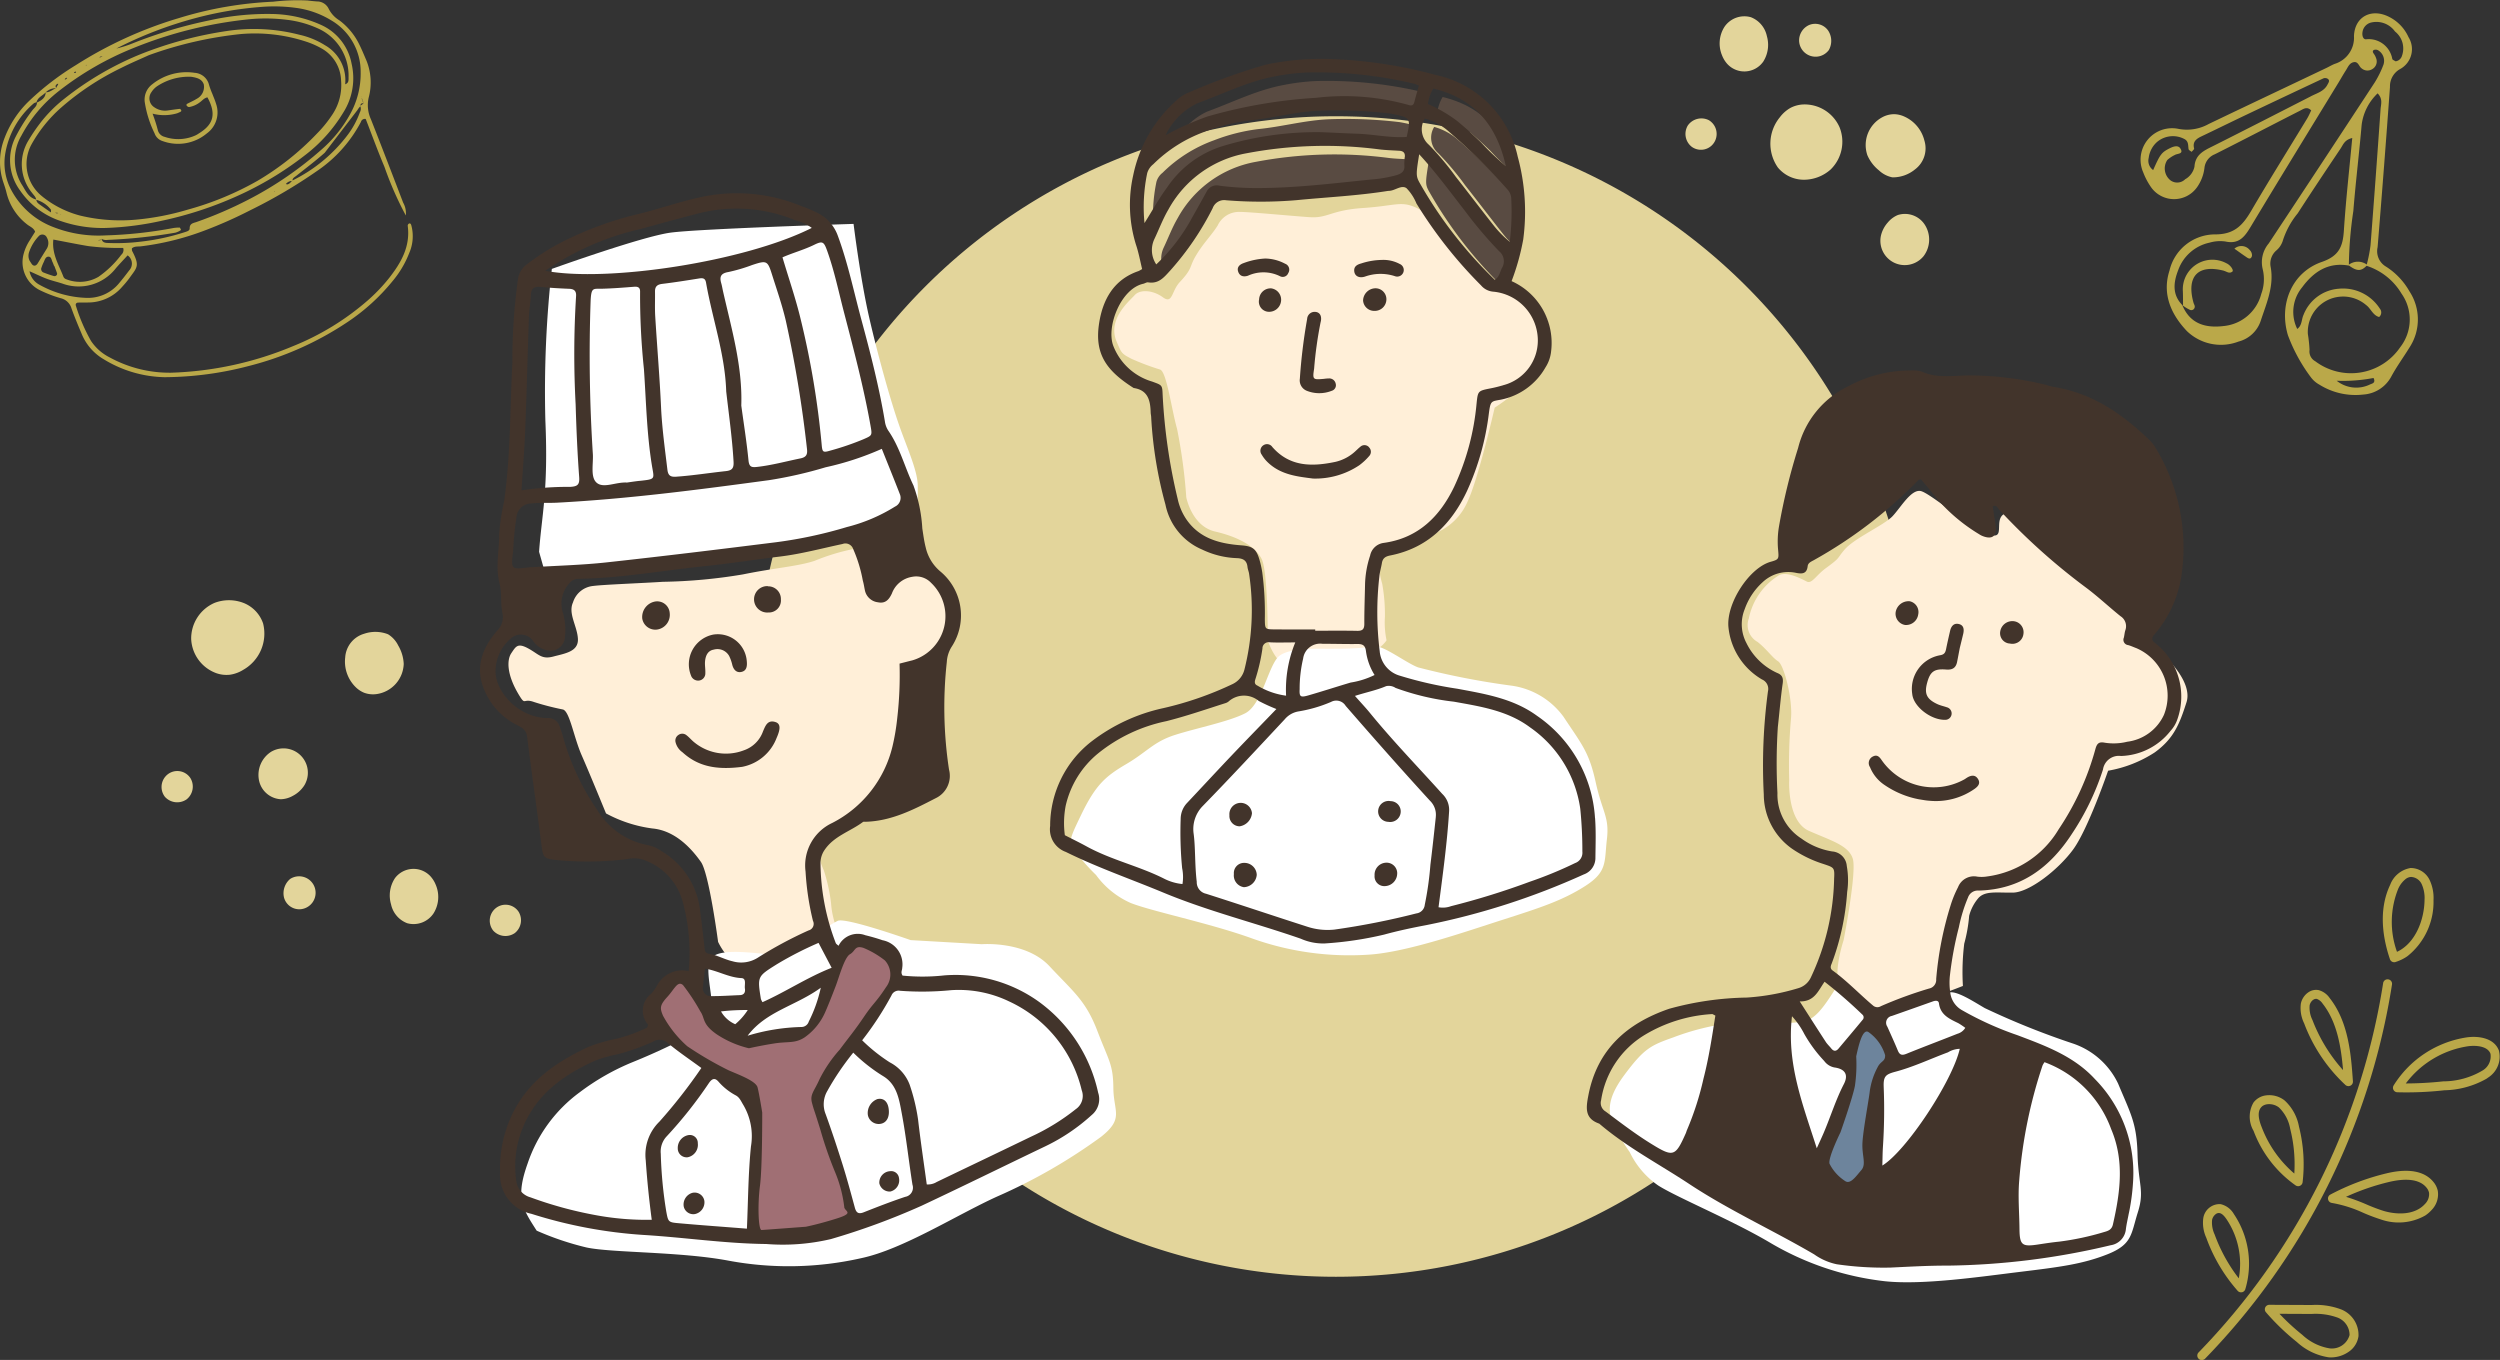
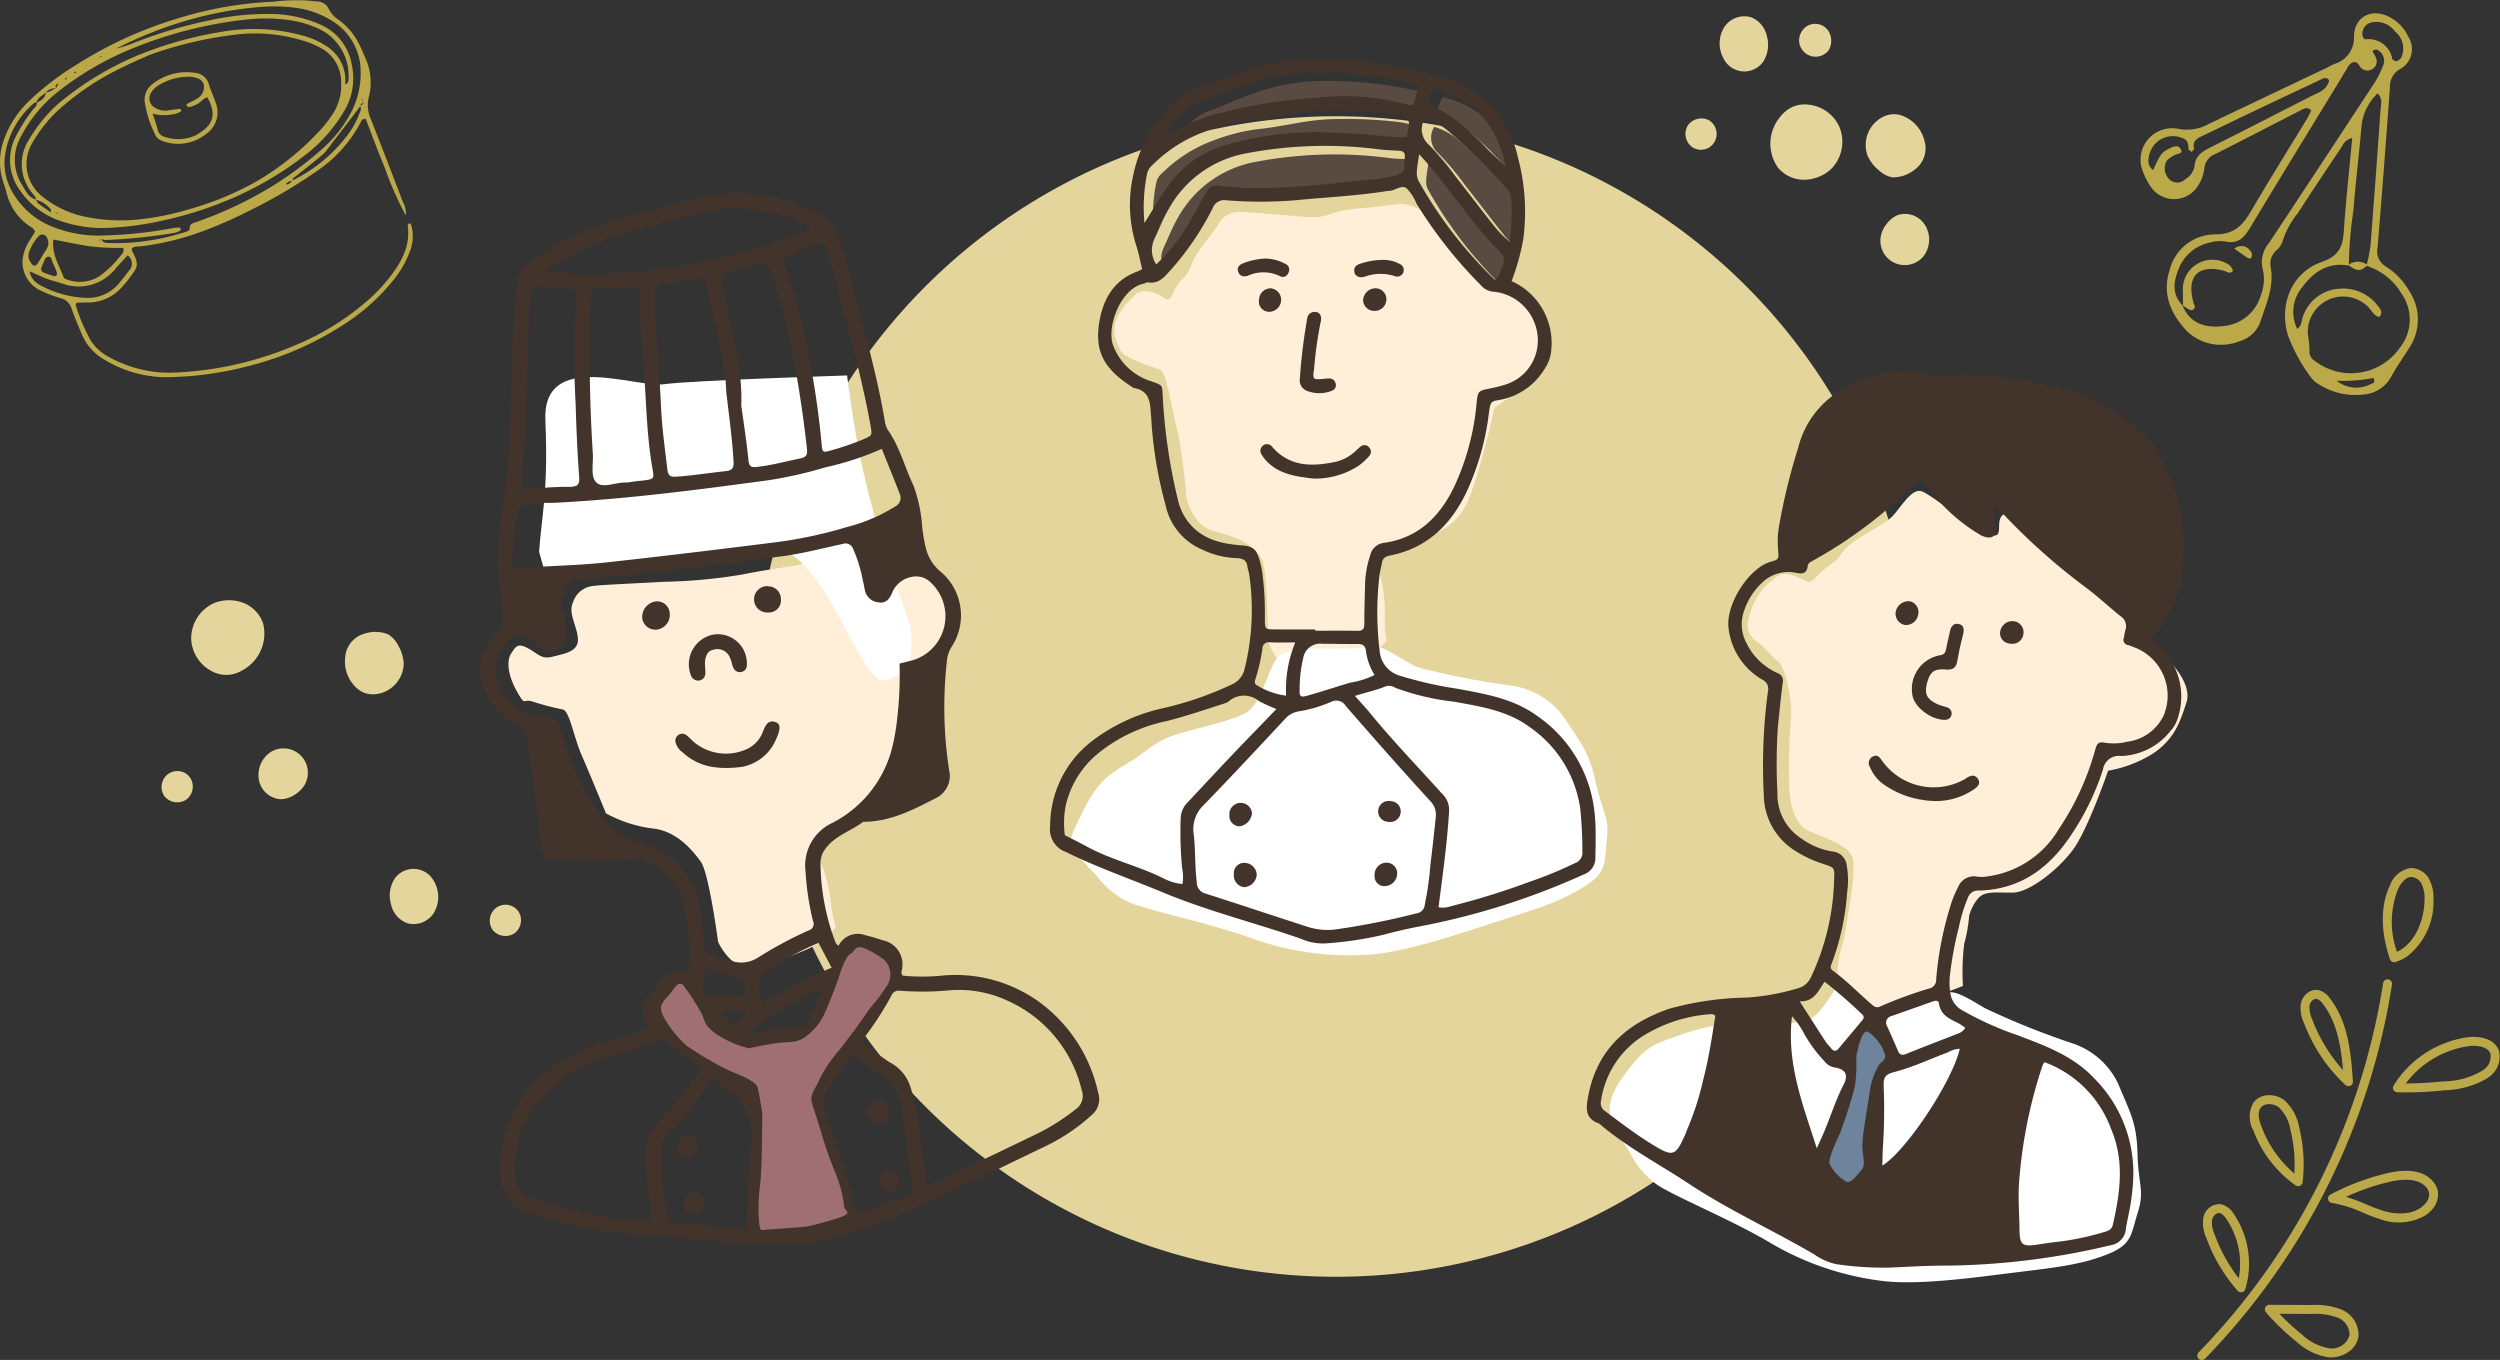
<svg xmlns="http://www.w3.org/2000/svg" id="グループ_409" data-name="グループ 409" width="254.012" height="138.174" viewBox="0 0 254.012 138.174">
  <rect x="0" y="0" width="254.012" height="138.174" fill="#333333" stroke="none" />
  <defs>
    <clipPath id="clip-path">
      <rect id="長方形_383" data-name="長方形 383" width="254.012" height="138.174" fill="none" />
    </clipPath>
  </defs>
  <g id="グループ_194" data-name="グループ 194">
    <g id="グループ_193" data-name="グループ 193" clip-path="url(#clip-path)">
      <path id="パス_1243" data-name="パス 1243" d="M194.69,70.769a58.957,58.957,0,1,0-58.957,58.957A58.957,58.957,0,0,0,194.69,70.769" fill="#e3d59b" />
      <path id="パス_1244" data-name="パス 1244" d="M223.985,138.1a.437.437,0,0,0,.07-.059,70.129,70.129,0,0,0,18.984-38.013.455.455,0,1,0-.9-.139A69.223,69.223,0,0,1,223.4,137.4a.456.456,0,0,0,.582.7" fill="#baa849" />
      <path id="パス_1245" data-name="パス 1245" d="M243.4,97.747a.455.455,0,0,1-.57-.287c-.681-2-1.23-4.928.024-7.559a2.677,2.677,0,0,1,2.068-1.706,2.135,2.135,0,0,1,1.934,1.207,4.249,4.249,0,0,1,.4,2.058,7.045,7.045,0,0,1-2.657,5.7,4.591,4.591,0,0,1-1.2.584m.277-7.454a9,9,0,0,0-.131,6.42c1.89-.876,2.773-3.28,2.8-5.263a3.422,3.422,0,0,0-.292-1.62,1.262,1.262,0,0,0-1.081-.725,1,1,0,0,0-.513.185,2.628,2.628,0,0,0-.78,1" fill="#baa849" />
      <path id="パス_1246" data-name="パス 1246" d="M248.336,110.78a34.72,34.72,0,0,1-4.757.2.455.455,0,0,1-.374-.694,10.618,10.618,0,0,1,7.394-4.878c1.235-.184,2.842.059,3.306,1.349a2.521,2.521,0,0,1-1.1,2.729c-.054.041-.11.081-.166.119a9.038,9.038,0,0,1-4.306,1.173m-3.893-.694a36.211,36.211,0,0,0,3.808-.213,7.851,7.851,0,0,0,4.012-1.115,1.666,1.666,0,0,0,.784-1.691c-.3-.824-1.593-.863-2.313-.756a9.721,9.721,0,0,0-6.291,3.775" fill="#baa849" />
      <path id="パス_1247" data-name="パス 1247" d="M238.811,110.311a.456.456,0,0,1-.5-.069,16.433,16.433,0,0,1-4.2-6.267,3.53,3.53,0,0,1-.333-2.008,1.845,1.845,0,0,1,.767-1.147,1.38,1.38,0,0,1,1.04-.22,2,2,0,0,1,1.121.806c1.935,2.455,2.172,5.786,2.363,8.463a.456.456,0,0,1-.2.409.434.434,0,0,1-.056.033m-4.143-8.165a2.787,2.787,0,0,0,.285,1.49,16.381,16.381,0,0,0,3.111,5.092c-.195-2.294-.585-4.863-2.078-6.758a1.224,1.224,0,0,0-.586-.477.477.477,0,0,0-.354.086l-.008,0a.937.937,0,0,0-.37.562" fill="#baa849" />
      <path id="パス_1248" data-name="パス 1248" d="M241.9,123.9a18.694,18.694,0,0,1-1.787-.675,12.756,12.756,0,0,0-3.184-1,.456.456,0,0,1-.385-.372.447.447,0,0,1,.236-.481,24.334,24.334,0,0,1,5.739-2.163c2.2-.523,3.829-.22,4.724.878a2.093,2.093,0,0,1,.451.921,2.28,2.28,0,0,1-.635,1.939,3.522,3.522,0,0,1-.626.545,5.472,5.472,0,0,1-4.533.408m-1.436-1.516a17.819,17.819,0,0,0,1.7.644c1.366.412,3.188.448,4.218-.692a1.4,1.4,0,0,0,.419-1.152,1.208,1.208,0,0,0-.263-.521c-.833-1.021-2.53-.872-3.806-.568a23.483,23.483,0,0,0-4.368,1.51,19.228,19.228,0,0,1,2.1.779" fill="#baa849" />
      <path id="パス_1249" data-name="パス 1249" d="M233.7,120.478a.456.456,0,0,1-.44-.026,11.857,11.857,0,0,1-4.286-5.55,2.856,2.856,0,0,1-.009-2.876,1.881,1.881,0,0,1,1.283-.731,2.532,2.532,0,0,1,1.872.51,4.754,4.754,0,0,1,1.468,2.666,15.661,15.661,0,0,1,.368,5.648.454.454,0,0,1-.2.325.581.581,0,0,1-.06.034m-4-7.913c-.3.412-.264,1.064.117,1.992a11.588,11.588,0,0,0,3.3,4.681,14.748,14.748,0,0,0-.418-4.544,3.942,3.942,0,0,0-1.147-2.173,1.629,1.629,0,0,0-1.185-.323,1.1,1.1,0,0,0-.467.17.842.842,0,0,0-.2.2" fill="#baa849" />
      <path id="パス_1250" data-name="パス 1250" d="M236.623,137.913a6.132,6.132,0,0,1-3.254-1.561,23.8,23.8,0,0,1-3.14-3.023.456.456,0,0,1,.346-.754l4.3.02a7.259,7.259,0,0,1,3.012.454,2.793,2.793,0,0,1,1.747,2.712,2.3,2.3,0,0,1-1.042,1.619,3.15,3.15,0,0,1-1.967.533m-2.684-2.272A5.337,5.337,0,0,0,236.692,137a1.863,1.863,0,0,0,2.035-1.352,1.9,1.9,0,0,0-1.219-1.774,6.567,6.567,0,0,0-2.639-.371l-3.265-.015a23.139,23.139,0,0,0,2.335,2.149" fill="#baa849" />
      <path id="パス_1251" data-name="パス 1251" d="M227.795,131.295a.452.452,0,0,1-.435-.138,16.754,16.754,0,0,1-3.194-5.4,3.637,3.637,0,0,1-.3-2,1.681,1.681,0,0,1,1.753-1.411,2.1,2.1,0,0,1,1.354,1.008,9.029,9.029,0,0,1,1.16,7.636.452.452,0,0,1-.178.241.446.446,0,0,1-.158.068m-3.038-7.362a2.876,2.876,0,0,0,.262,1.5,16.526,16.526,0,0,0,2.45,4.448,8.13,8.13,0,0,0-1.248-6.011c-.273-.394-.5-.592-.727-.622a.5.5,0,0,0-.352.1.978.978,0,0,0-.385.591" fill="#baa849" />
      <path id="パス_1252" data-name="パス 1252" d="M242.833,8.852a2,2,0,0,1,1.036-1.84,2.3,2.3,0,0,0,.846-3.239,4.225,4.225,0,0,0-1.872-2.006c-1.811-.988-3.594-.137-3.668,1.906a2.779,2.779,0,0,1-1.949,2.815c-.289.111-.556.275-.836.409C232.4,8.8,228.4,10.686,224.41,12.6a4.533,4.533,0,0,1-3.071.494,3.2,3.2,0,0,0-3.574,4.428,6.975,6.975,0,0,0,.754,1.442,2.858,2.858,0,0,0,4.728.035,4.261,4.261,0,0,0,.737-1.942,1.677,1.677,0,0,1,1.055-1.384c2.912-1.464,5.8-2.973,8.705-4.451.313-.159.666-.427,1.086,0-.127.255-.243.537-.4.8-1.894,3.119-3.832,6.21-5.673,9.359-.862,1.474-1.713,2.452-3.725,2.435a4.763,4.763,0,0,0-4.6,3.67c-.788,2.433.205,4.515,1.777,6.163a4.984,4.984,0,0,0,5.229,1.058,3.212,3.212,0,0,0,2.274-2.146c.583-1.767,1.351-3.491,1-5.425a1.765,1.765,0,0,1,.564-1.679,2.108,2.108,0,0,0,.648-.939,8.389,8.389,0,0,1,1.537-2.845c1.43-2.217,2.9-4.412,4.367-6.6.248-.37.387-.868,1.173-1.051-.3,3.21-.648,6.292-.85,9.383-.1,1.6-.462,2.594-2.238,3.207-3.059,1.056-4.386,4.32-3.448,7.452a17,17,0,0,0,2.334,4.273,2.706,2.706,0,0,0,.87.75,6.907,6.907,0,0,0,4.462,1,3.473,3.473,0,0,0,2.826-1.813c.554-1.03,1.242-1.963,1.85-2.952a5.2,5.2,0,0,0,0-5.728,7.138,7.138,0,0,0-2.386-2.509,1.812,1.812,0,0,1-.845-1.967q.668-8.124,1.254-16.253M240.041,3.26a1.156,1.156,0,0,1,.864-.968,2.321,2.321,0,0,1,2.437.906,2.2,2.2,0,0,1,.707,2.479.788.788,0,0,1-.646.555c-.116-.081-.311-.144-.336-.248a2.427,2.427,0,0,0-2.681-1.99c-.3,0-.4-.4-.345-.734m-5.226,6.516c-3.316,1.695-6.629,3.395-9.958,5.065-.919.46-1.806.848-1.888,2.094a1.925,1.925,0,0,1-.945,1.278,1.148,1.148,0,0,1-1.483.118,1.545,1.545,0,0,1-.329-2.078,3.274,3.274,0,0,1,.758-.505c.27-.165.935-.08.564-.665-.231-.365-.715-.2-1.063-.025-.859.429-.984.61-1.7,2.222a1.16,1.16,0,0,1-.453-1.235,2.578,2.578,0,0,1,.843-1.615,2.491,2.491,0,0,1,2.818-.286c.407.242.332.639.39,1.007.018.107.2.187.311.28.089-.117.274-.257.252-.345-.177-.682.215-.978.745-1.23,1.472-.7,2.932-1.42,4.4-2.12q3.993-1.9,8-3.778A.509.509,0,0,1,236.5,8c.265.177.086.4-.011.589-.348.686-1.06.87-1.673,1.183m-4.3,14.959a2.964,2.964,0,0,0-.619,2.6,4.31,4.31,0,0,1-.14,2.529,4.384,4.384,0,0,1-3.841,3.269c-1.826.22-3.4-.222-4.184-2.128l.057.055c.013.012.023.023.023.023v-.023c-.02-.014-.04-.028-.061-.041-1.057-1.062-.925-2.3-.438-3.561a4.348,4.348,0,0,1,3.191-2.8,3.8,3.8,0,0,1,1.614-.116c1.335.292,1.928-.442,2.534-1.45,2.96-4.924,5.972-9.817,8.966-14.721.242-.4.469-.805.723-1.2.207-.317.343-.724.756-.838.514-.142.565.426.863.624a.907.907,0,0,0,1.072.071.894.894,0,0,0,.429-.993,1.8,1.8,0,0,0-.3-.609c-.093-.14-.113-.286.063-.353a.511.511,0,0,1,.439.062,1.246,1.246,0,0,1,.514,1.426,10.118,10.118,0,0,1-.9,1.831q-5.356,8.178-10.754,16.331m10.276,14.346a3.183,3.183,0,0,1-3.381-.379,16.357,16.357,0,0,0,3.745-.281c.246.511-.133.557-.364.66M244,29.824a4.571,4.571,0,0,1-.121,5.447,6.043,6.043,0,0,1-8.639,1.433,1.128,1.128,0,0,1-.579-1.153,13.988,13.988,0,0,0-.17-1.6,3.589,3.589,0,0,1,5.913-2.96c.493.358.678,1.043,1.325,1.218a.6.6,0,0,0,.078-.845,4.447,4.447,0,0,0-4.2-2.026,4.175,4.175,0,0,0-3.555,2.648c-.222.473-.141,1.083-.641,1.436a3.913,3.913,0,0,1,.485-4.213c1.165-1.587,2.652-2.6,4.758-2.223v-.019c.8.6,1.24.615,1.8.041A6.4,6.4,0,0,1,244,29.824m-3.148-4.861a14.661,14.661,0,0,1-.377,1.915,1.549,1.549,0,0,0-1.819.015,40.071,40.071,0,0,1,.454-5.446c.234-2.924.592-5.838.845-8.761a5.35,5.35,0,0,1,1.622-3.2c.561.571.332,1.123.3,1.613q-.484,6.933-1.023,13.863" fill="#baa849" />
      <path id="パス_1253" data-name="パス 1253" d="M225.967,27.518c.285.074.534.321.849.081.176-.134-.2-.671-.579-.838a3.007,3.007,0,0,0-4.454,2.7c.028.532.018,1.065.025,1.6a4.06,4.06,0,0,0,.7.422.35.35,0,0,0,.488-.3c.02-.137-.089-.291-.13-.44-.732-2.668.461-3.917,3.1-3.233" fill="#baa849" />
      <path id="パス_1254" data-name="パス 1254" d="M228.81,26.007a.752.752,0,0,0-.223-.6,1.082,1.082,0,0,0-1.561-.139c.4.28.748.538,1.11.782.232.157.523.42.674-.039" fill="#baa849" />
      <path id="パス_1255" data-name="パス 1255" d="M8.8,6.58l-.1.07h.1Z" fill="#baa849" />
      <path id="パス_1256" data-name="パス 1256" d="M5.215,21.591c.121-.017.241-.035.362-.051-.145-.137-.258-.076-.362.051" fill="#baa849" />
      <path id="パス_1257" data-name="パス 1257" d="M6.225,21.84l-.159-.048a.238.238,0,0,0,.159.048" fill="#baa849" />
      <path id="パス_1258" data-name="パス 1258" d="M27.946,19.408l-.1.008.034.048Z" fill="#baa849" />
      <path id="パス_1259" data-name="パス 1259" d="M9.971,24.479a.574.574,0,0,0,.19-.053.905.905,0,0,0,.152-.162h0c-.069.037-.139.072-.206.114-.047.029-.09.067-.135.1" fill="#baa849" />
      <path id="パス_1260" data-name="パス 1260" d="M5.908,21.714a.255.255,0,0,0-.26-.143.214.214,0,0,0,.26.143" fill="#baa849" />
      <path id="パス_1261" data-name="パス 1261" d="M36.707,9.8,36.7,9.79c-.062,0-.021.032.005.013" fill="#baa849" />
      <path id="パス_1262" data-name="パス 1262" d="M36.754,9.935a.934.934,0,0,0,.195.544q-.1-.275-.195-.544" fill="#baa849" />
      <path id="パス_1263" data-name="パス 1263" d="M18.319,23.121h0" fill="#baa849" />
      <path id="パス_1264" data-name="パス 1264" d="M37.188,6.05c-.216-.5-.418-1-.66-1.486A6.742,6.742,0,0,0,34.487,2.07,2.9,2.9,0,0,1,33.4.9,1.308,1.308,0,0,0,32.2.146c-.315-.022-.63-.055-.944-.095a21.1,21.1,0,0,0-3.509.122,38.27,38.27,0,0,0-9.586,1.669A41.457,41.457,0,0,0,7.713,6.614a28.022,28.022,0,0,0-4.725,3.615A10.217,10.217,0,0,0,.411,14.163,6.572,6.572,0,0,0,.347,18.55c.117.341.232.685.315,1.036a5.778,5.778,0,0,0,2.107,3.226c.268.216.642.331.8.734-.191.305-.382.607-.571.91a4.719,4.719,0,0,0-.6,1.358A3.173,3.173,0,0,0,4.147,29.53,12.666,12.666,0,0,0,6.17,30.3a1.491,1.491,0,0,1,1.1,1.056c.308.849.653,1.686,1.008,2.517A5.315,5.315,0,0,0,10.534,36.5,12.269,12.269,0,0,0,16.7,38.324a34.24,34.24,0,0,0,8.57-1.135,32.325,32.325,0,0,0,10.1-4.507,20.593,20.593,0,0,0,4.494-4.091,10.124,10.124,0,0,0,1.723-2.9,4.246,4.246,0,0,0,.208-2.783c-.033-.107-.088-.268-.256-.183a.266.266,0,0,0-.113.218c.284,2.106-.681,3.765-1.907,5.327a17.526,17.526,0,0,1-2.151,2.25,26.711,26.711,0,0,1-7.59,4.648,34.828,34.828,0,0,1-12.373,2.7,12.647,12.647,0,0,1-6.239-1.543,4.954,4.954,0,0,1-1.916-1.681,17.814,17.814,0,0,1-1.546-3.6.222.222,0,0,1,.189-.294c.359-.025.72-.008,1.081-.015a4.569,4.569,0,0,0,3.455-1.611,9.8,9.8,0,0,0,.694-.832c.8-1.132,1.121-1.24.3-2.8a.688.688,0,0,1-.017-.261c.258-.226.592-.168.89-.2a27.63,27.63,0,0,0,6.431-1.585,44.422,44.422,0,0,0,4.707-2.087,51.574,51.574,0,0,0,6.767-3.98,13.7,13.7,0,0,0,4.475-5,.408.408,0,0,1,.484-.29c.617,1.591,1.216,3.241,1.9,4.857a34.148,34.148,0,0,0,2.174,4.948,2.182,2.182,0,0,0-.27-1.3c-1.084-2.827-2.164-5.656-3.276-8.472A3.458,3.458,0,0,1,37.464,9.9a5.918,5.918,0,0,0-.276-3.854m-26.961-.3a.964.964,0,0,1,.2-.026l-.216.1-.122.024a.558.558,0,0,1,.135-.1M8.8,6.65H8.7l.1-.07M13.48,4.913A42.725,42.725,0,0,1,25.4,1.948a17.546,17.546,0,0,1,3.785.068,10.59,10.59,0,0,1,3.121.873,5.24,5.24,0,0,1,3.108,4.993c.006.24.024.564-.323.669a.1.1,0,0,0-.007.028l-.015,0A4.079,4.079,0,0,0,33.025,4.6,8.225,8.225,0,0,0,30.4,3.526a18.5,18.5,0,0,0-7.255-.389,38.965,38.965,0,0,0-9,2.425A31.6,31.6,0,0,0,6.578,10a14.006,14.006,0,0,0-2.565,2.6,17.554,17.554,0,0,0-1.131,1.684,4.612,4.612,0,0,0,.39,5.33c.149.214.364.385.4.663-.728-.182-1.033-.819-1.361-1.372a4.831,4.831,0,0,1-.124-5.146A14.188,14.188,0,0,1,6,9.234,31.05,31.05,0,0,1,13.48,4.913M4.289,19.954a4.192,4.192,0,0,1-1.113-5.239,14.206,14.206,0,0,1,3.036-3.782A27.345,27.345,0,0,1,12.29,6.914c1.005-.51,2.049-.944,2.816-1.3a39.287,39.287,0,0,1,9.359-2.154,16.7,16.7,0,0,1,6.678.784,8.433,8.433,0,0,1,1.483.652,3.876,3.876,0,0,1,2.031,3.313,5.374,5.374,0,0,1-.839,3.357,12.473,12.473,0,0,1-1.608,2,27.829,27.829,0,0,1-6.019,4.79,30.831,30.831,0,0,1-7.116,2.945,26.784,26.784,0,0,1-5.443,1.033A17.55,17.55,0,0,1,8.123,21.9a10.284,10.284,0,0,1-3.834-1.943M6.226,21.84a.231.231,0,0,1-.159-.048l.159.048m-.318-.126a.214.214,0,0,1-.26-.143.253.253,0,0,1,.26.143m-.331-.175-.362.052m-.036-.008c-.349-.23-.69-.477-1.033-.72-.206-.146-.423-.282-.457-.563a2.865,2.865,0,0,1,1.454.962c.06.054.037.2.036.321M7.6,7.3c.118-.04.162-.007.108.072-.019.028-.074.032-.114.046l-.088-.042c.031-.026.058-.064.094-.076m-.887.61c.026-.017.079.008.12.014l-.147.149-.121-.017a.928.928,0,0,1,.148-.146m-1.066.82a.3.3,0,0,1,.145-.181c.156-.091.164-.031.016.193a2.3,2.3,0,0,0-.109.209c-.013-.072-.063-.151-.052-.221m.042.231c-.345.134-.624.434-1.03.411a1.427,1.427,0,0,1,1.03-.411M2.939,25.672a4.42,4.42,0,0,1,1.029-1.711.494.494,0,0,1,.789.169,1.1,1.1,0,0,1-.01,1.148c-.31.491-.611.988-.916,1.482-.181.293-.444.31-.622.04-.074-.112-.146-.225-.2-.309a1.14,1.14,0,0,1-.07-.819m2.406.97a3.176,3.176,0,0,1,.144.374l.026-.009c.094.25.194.5.28.751.057.164-.14.348-.322.292-.34-.1-.68-.214-1.01-.348a.377.377,0,0,1-.243-.529,4.186,4.186,0,0,1,.2-.494c.123-.228.177-.572.471-.6.336-.03.337.341.453.56m7.81.8c-.352.468-.712.93-1.089,1.377a4.084,4.084,0,0,1-3.218,1.451A10.447,10.447,0,0,1,3.953,28.9,1.941,1.941,0,0,1,3,27.561c.691.3,1.212.562,1.753.764.506.189,1.035.312,1.551.475a4.792,4.792,0,0,0,5.474-1.552c.378-.437.778-.854,1.188-1.3a1.014,1.014,0,0,1,.193,1.492m-.642-2.248a.654.654,0,0,1-.2.7A10.057,10.057,0,0,1,10,28.129a3.747,3.747,0,0,1-3.241.254.486.486,0,0,1-.306-.242c-.453-1.2-1.2-2.323-1.033-3.8,1.2.226,2.371.466,3.549.663a24.528,24.528,0,0,0,3.545.185m-2.541-.71a1.634,1.634,0,0,1,.135-.1c.067-.041.137-.076.206-.114a.875.875,0,0,1-.152.163.592.592,0,0,1-.189.052m17.907-5.015-.034-.048.1-.009Zm1.532-.828c-.1.07-.221.149-.361.053a.836.836,0,0,1,.607-.307,1.521,1.521,0,0,1-.246.254m6.9-7.446a2.051,2.051,0,0,1,.3-.394.711.711,0,0,1-.046.61,8.717,8.717,0,0,1-1.209,2.259,15.692,15.692,0,0,1-5.641,4.672c0-.244.207-.331.371-.462.976-.777,1.978-1.526,2.908-2.355m3.63-4.779c-.005-.222.13-.267.323-.241l-.323.241m.326-.263a.918.918,0,0,1-.195-.544c.065.181.13.361.195.544M36.707,9.8c-.026.019-.066-.011,0-.013l0,.013m-1.145,1.821A13.147,13.147,0,0,1,32.777,15.1a36.392,36.392,0,0,1-7.57,5.2,40.727,40.727,0,0,1-5.225,2.251c-.312.113-.72.132-.71.657.005.244-.285.31-.5.381a22.628,22.628,0,0,1-4.494.966,20.407,20.407,0,0,1-3.379.13c-.276-.012-.521-.091-.571-.412a.944.944,0,0,0,.63.1,52.7,52.7,0,0,0,6.841-.729,1.782,1.782,0,0,0,.489-.206.122.122,0,0,0,.041-.214c-.071-.078-.028-.1-.014-.1a.55.55,0,0,1-.07,0,3.415,3.415,0,0,0-.663.051,43.694,43.694,0,0,1-6.842.742,12.612,12.612,0,0,1-5.3-.838,8.091,8.091,0,0,1-4.216-3.626,5.816,5.816,0,0,1-.7-3.782,8.568,8.568,0,0,1,2.927-5.185A.714.714,0,0,1,3.71,10.4c.118-.518.627-.676.936-1.017-.029.575-.444.823-.894,1.041.015.363-.285.542-.467.787a17.413,17.413,0,0,0-1.666,2.63,5.21,5.21,0,0,0,.426,5.521,8.059,8.059,0,0,0,4.163,3.108,12.932,12.932,0,0,0,4.531.691,30.6,30.6,0,0,0,5.768-.747,37.8,37.8,0,0,0,7.58-2.489,33.354,33.354,0,0,0,6.831-4.1,15.608,15.608,0,0,0,3.968-4.4,6.493,6.493,0,0,0,.839-4.947,5.413,5.413,0,0,0-3.041-3.919A12.578,12.578,0,0,0,27.56,1.42a27.175,27.175,0,0,0-6.318.657,46.4,46.4,0,0,0-7.78,2.334,11.419,11.419,0,0,1-1.647.521,40.419,40.419,0,0,1,8.072-3.1A36.5,36.5,0,0,1,26.423.713,16.492,16.492,0,0,1,30.072.8a9.16,9.16,0,0,1,3.555,1.251,6.04,6.04,0,0,1,3.018,5.283,8.505,8.505,0,0,1-1.083,4.288" fill="#baa849" />
      <path id="パス_1265" data-name="パス 1265" d="M19.789,7.4A5.551,5.551,0,0,0,15.47,8.562a1.947,1.947,0,0,0-.768,1.773,10.946,10.946,0,0,0,1,3.207,1.255,1.255,0,0,0,.844.8,4.552,4.552,0,0,0,4.464-.783,2.635,2.635,0,0,0,.939-3.022c-.1-.346-.251-.677-.379-1.015a8.828,8.828,0,0,1-.328-.886A1.6,1.6,0,0,0,19.789,7.4M19,10.769a.312.312,0,0,0,.208.11,2.5,2.5,0,0,0,1.1-.486c.25-.176.443-.444.77-.5.9,1.661.649,2.722-.849,3.648a2.572,2.572,0,0,1-.348.207,4.256,4.256,0,0,1-3.152.157.935.935,0,0,1-.705-.728,15.791,15.791,0,0,0-.524-1.63,4.656,4.656,0,0,0,2.493-.035,3.378,3.378,0,0,0,.363-.163c.035-.018.081-.087.071-.107-.036-.07-.1-.186-.141-.182-.4.041-.8.1-1.2.157a1.888,1.888,0,0,1-1.412-.321,1.071,1.071,0,0,1-.282-1.541,2.077,2.077,0,0,1,.554-.581A5.808,5.808,0,0,1,19.391,7.8a1,1,0,0,1,.134.016c.5.092.989.209,1.181.758a1.364,1.364,0,0,1-.724,1.468c-.3.19-.634.33-.951.5a.13.13,0,0,0-.034.225" fill="#baa849" />
      <path id="パス_1266" data-name="パス 1266" d="M179.127,6.3a2.35,2.35,0,0,1-3.624.2,2.838,2.838,0,0,1-.531-.864,3.136,3.136,0,0,1,.248-2.918,2.44,2.44,0,0,1,2.675-.97,2.632,2.632,0,0,1,1.631,1.934,3.187,3.187,0,0,1-.4,2.623" fill="#e3d59b" />
      <path id="パス_1267" data-name="パス 1267" d="M185.816,5.088a1.677,1.677,0,0,1-3.018-.911,1.721,1.721,0,0,1,1.015-1.634,1.611,1.611,0,0,1,1.944.575,1.9,1.9,0,0,1,.059,1.97" fill="#e3d59b" />
      <path id="パス_1268" data-name="パス 1268" d="M174.29,14.242a1.59,1.59,0,0,1-2.409.667,1.659,1.659,0,0,1-.387-2.164,1.682,1.682,0,0,1,2.14-.53,1.629,1.629,0,0,1,.656,2.027" fill="#e3d59b" />
      <path id="パス_1269" data-name="パス 1269" d="M186,17.223a4.109,4.109,0,0,1-2.767,1.039,3.425,3.425,0,0,1-2.594-1.244,4.227,4.227,0,0,1,.217-5.121,3.5,3.5,0,0,1,1.082-.945,3.115,3.115,0,0,1,1.344-.341,3.879,3.879,0,0,1,3.635,2.343A3.943,3.943,0,0,1,186,17.223" fill="#e3d59b" />
      <path id="パス_1270" data-name="パス 1270" d="M194.574,17.212a3.545,3.545,0,0,1-2.291.808,2.771,2.771,0,0,1-1.372-.707,4.024,4.024,0,0,1-1.179-1.547,3.206,3.206,0,0,1,1.477-3.832,2.585,2.585,0,0,1,1.241-.333,2.657,2.657,0,0,1,1.042.243,3.628,3.628,0,0,1,2.037,2.443,2.675,2.675,0,0,1-.955,2.925" fill="#e3d59b" />
      <path id="パス_1271" data-name="パス 1271" d="M195.437,26.037a2.473,2.473,0,0,1-4.334-2.052,3.049,3.049,0,0,1,.711-1.384,2.646,2.646,0,0,1,1.016-.754,2.4,2.4,0,0,1,2.7.928,2.792,2.792,0,0,1-.092,3.262" fill="#e3d59b" />
      <path id="パス_1272" data-name="パス 1272" d="M40.107,89.256a2.352,2.352,0,0,1,3.622-.23,2.885,2.885,0,0,1,.54.86,3.138,3.138,0,0,1-.221,2.92,2.441,2.441,0,0,1-2.666,1,2.632,2.632,0,0,1-1.649-1.918,3.187,3.187,0,0,1,.374-2.627" fill="#e3d59b" />
-       <path id="パス_1273" data-name="パス 1273" d="M29.489,89.3a1.676,1.676,0,1,1,.975,3.087,1.608,1.608,0,0,1-1.614-1.223,1.894,1.894,0,0,1,.639-1.864" fill="#e3d59b" />
      <path id="パス_1274" data-name="パス 1274" d="M50.209,92.423a1.59,1.59,0,0,1,2.49.226,1.659,1.659,0,0,1-.4,2.161,1.68,1.68,0,0,1-2.189-.259,1.629,1.629,0,0,1,.1-2.128" fill="#e3d59b" />
      <path id="パス_1275" data-name="パス 1275" d="M16.861,78.839a1.59,1.59,0,0,1,2.49.226,1.658,1.658,0,0,1-.4,2.161,1.68,1.68,0,0,1-2.189-.259,1.629,1.629,0,0,1,.1-2.128" fill="#e3d59b" />
      <path id="パス_1276" data-name="パス 1276" d="M21.786,61.26a4.111,4.111,0,0,1,2.956,0,3.427,3.427,0,0,1,1.988,2.079,4.226,4.226,0,0,1-2.01,4.715,3.51,3.51,0,0,1-1.345.5A3.121,3.121,0,0,1,22,68.406a3.879,3.879,0,0,1-2.575-3.475,3.944,3.944,0,0,1,2.364-3.671" fill="#e3d59b" />
      <path id="パス_1277" data-name="パス 1277" d="M37,64.392a3.539,3.539,0,0,1,2.428.053,2.759,2.759,0,0,1,1.035,1.145,4.019,4.019,0,0,1,.557,1.863,3.207,3.207,0,0,1-2.734,3.066,2.594,2.594,0,0,1-1.278-.128,2.646,2.646,0,0,1-.889-.593,3.635,3.635,0,0,1-1.044-3.006A2.673,2.673,0,0,1,37,64.392" fill="#e3d59b" />
      <path id="パス_1278" data-name="パス 1278" d="M27.577,76.367a2.473,2.473,0,0,1,3.332,3.449,3.062,3.062,0,0,1-1.154,1.044,2.638,2.638,0,0,1-1.217.347,2.4,2.4,0,0,1-2.2-1.82,2.792,2.792,0,0,1,1.237-3.02" fill="#e3d59b" />
    </g>
  </g>
  <g id="グループ_196" data-name="グループ 196">
    <g id="グループ_195" data-name="グループ 195" clip-path="url(#clip-path)">
      <path id="パス_1279" data-name="パス 1279" d="M52.762,70.664c-1.3-2.117-1.271-3.617-.808-4.3s.635-1.071,1.718-.48,1.347,1.142,2.547.824,2.568-.5,2.5-1.8-1.018-2.567-.5-3.7a2.384,2.384,0,0,1,2.057-1.672c.985-.134,5.156-.294,7.054-.421a53.725,53.725,0,0,0,8.166-.755c3.253-.665,5.573-.813,7.279-1.379a21.4,21.4,0,0,1,3.912-1.195c1.361-.19,2.779-.828,3.534.63s4.21,1.434,4.21,1.434,2.538.658,2.569,2.938.332,2.853-1.072,4.827a22.019,22.019,0,0,1-3.3,3.569s-.668,7.39-1.45,9.837a6.013,6.013,0,0,1-3.932,4.1c-1.566.547-3.611,1.493-4.047,2.388s.511,2.94.511,2.94a17.494,17.494,0,0,1,.727,3.3,8.842,8.842,0,0,0,.484,2.331s-.541,1.355-3.015,2.415-4.871,1.888-6.407,1.651S72.962,95.7,72.962,95.7s-.915-6.953-1.743-8.122-2.492-3.172-4.919-3.4a13.621,13.621,0,0,1-4.727-1.532s-1.661-4.064-2.469-5.9-1.223-4.491-1.914-4.66a26.255,26.255,0,0,1-2.946-.763c-1.112-.4-.838.392-1.482-.658" fill="#ffefd8" />
-       <path id="パス_1280" data-name="パス 1280" d="M54.536,125.051q-.159-.243-.3-.469c-1.313-2.052-1.757-3.187-.625-6.37a14.832,14.832,0,0,1,5.28-7.223,23.908,23.908,0,0,1,5.458-3.1,64.663,64.663,0,0,0,7.3-3.51c1.695-1.127-.369-5.644.593-6.994s6.058-.2,7-.4,5.055-3.063,5.885-3.426,7.4,1.961,7.4,1.961l7.234.416s4.456-.357,6.869,2.232,3.679,3.475,4.862,6.566,1.607,3.4,1.63,5.815,1.106,3.084-1.237,4.947a55.785,55.785,0,0,1-10.552,6.068c-4.1,1.858-9.579,5.367-13.809,6.267a33.4,33.4,0,0,1-13.511.257c-4.9-.927-11.91-.788-14.429-1.341a29.158,29.158,0,0,1-5.041-1.7" fill="#fff" />
-       <path id="パス_1281" data-name="パス 1281" d="M54.774,56.068c.248-3.635.953-6.1.638-13.346a111.342,111.342,0,0,1,.658-15.4s9.139-3.288,12.056-3.684,18.6-.889,18.6-.889.68,5.555,1.591,9.524,2.2,8.541,3.049,10.963,1.9,4.654,1.884,6.21.228,3.325-2.54,4.274S83.7,54.6,77.685,55.739s-10.526,1.839-13.953,2.3-8.245.547-8.245.547Z" fill="#fff" />
+       <path id="パス_1281" data-name="パス 1281" d="M54.774,56.068c.248-3.635.953-6.1.638-13.346s9.139-3.288,12.056-3.684,18.6-.889,18.6-.889.68,5.555,1.591,9.524,2.2,8.541,3.049,10.963,1.9,4.654,1.884,6.21.228,3.325-2.54,4.274S83.7,54.6,77.685,55.739s-10.526,1.839-13.953,2.3-8.245.547-8.245.547Z" fill="#fff" />
      <path id="パス_1282" data-name="パス 1282" d="M85.2,96.1a2.172,2.172,0,0,1,2.716-1.078c.591.144,1.178.312,1.752.51a2.491,2.491,0,0,1,2,2.828c0,.222-.18.437.037.765a20.242,20.242,0,0,0,4.246-.021,14.523,14.523,0,0,1,9.646,2.708,15.474,15.474,0,0,1,5.981,9.21,2.084,2.084,0,0,1-.653,2.267,19.5,19.5,0,0,1-4.756,3.2c-4.176,2-8.334,4.047-12.526,6.017a70.916,70.916,0,0,1-9.221,3.391,21.28,21.28,0,0,1-6.564.5c-4.172-.043-8.305-.669-12.461-.92a47.717,47.717,0,0,1-11.406-2.148,4.034,4.034,0,0,1-3.181-4.2,12.777,12.777,0,0,1,1.2-5.841c1.639-3.456,4.523-5.4,7.8-6.928a17.415,17.415,0,0,1,2.963-.848,16.645,16.645,0,0,0,2.974-1.1c.045-.152.118-.266.088-.314a2.16,2.16,0,0,1,.329-3.128,4.862,4.862,0,0,0,.641-.92,2.872,2.872,0,0,1,3.169-1.377,19.659,19.659,0,0,0-.583-6.957,6.223,6.223,0,0,0-4.147-4.4,3.166,3.166,0,0,0-1.519-.028,33.054,33.054,0,0,1-7.142.1c-1.388-.157-1.407-.263-1.58-1.631-.46-3.628-.991-7.247-1.44-10.876-.086-.693-.489-.937-1.005-1.2a6.941,6.941,0,0,1-3.317-3.5c-1.031-2.328-.249-4.334,1.263-6.089a1.972,1.972,0,0,0,.532-1.87c-.19-.966-.041-2.023-.273-2.912-.447-1.71-.033-3.336-.046-5a21.765,21.765,0,0,1,.494-3.321c.679-4.7.6-9.435.85-14.156a59.147,59.147,0,0,1,.559-8.4,2.232,2.232,0,0,1,.826-1.506,23.386,23.386,0,0,1,3.912-2.467,35.35,35.35,0,0,1,7.376-2.686c2.093-.5,4.136-1.225,6.235-1.693a17.2,17.2,0,0,1,10.462.862,14.358,14.358,0,0,1,1.553.65A4.156,4.156,0,0,1,85.1,23.881c1.051,2.826,1.652,5.764,2.435,8.655.918,3.393,1.791,6.8,2.372,10.27a2.286,2.286,0,0,0,.328.92c1.2,1.712,1.685,3.75,2.577,5.6a15.3,15.3,0,0,1,.9,4.377c.1.647.182,1.289.347,1.93a4.471,4.471,0,0,0,1.472,2.419,5.813,5.813,0,0,1,1.18,7.634,3.232,3.232,0,0,0-.51,1.568,42.139,42.139,0,0,0,.222,10.93,2.515,2.515,0,0,1-1.376,2.928c-2.236,1.158-4.488,2.312-7.1,2.384-.091,0-.208-.023-.269.023-1.294.968-2.961,1.427-3.911,2.863a2.325,2.325,0,0,0-.4,1.322,23.085,23.085,0,0,0,1.545,8.1c.044.117.188.195.289.295m7.486-29a4.672,4.672,0,0,0,1.905-7.89,2.076,2.076,0,0,0-1.912-.6,2.624,2.624,0,0,0-2.058,1.689c-.274.582-.634,1.055-1.4.9a1.538,1.538,0,0,1-1.35-1.247c-.067-.321-.113-.649-.206-.963a14.382,14.382,0,0,0-.983-3.215.831.831,0,0,0-1.083-.5c-2.108.447-4.193,1.012-6.34,1.274-2.561.312-5.112.712-7.677.979-4.29.448-8.548,1.222-12.875,1.287a1.149,1.149,0,0,0-.831.424,3.044,3.044,0,0,0-.691,3,6.138,6.138,0,0,1,.215,2.5,1.479,1.479,0,0,1-2.059,1.266,2.159,2.159,0,0,1-1.119-.795,1.525,1.525,0,0,0-2.409-.254,4.374,4.374,0,0,0-1.463,3.359c.054,1.924,2.176,4.532,5.194,4.648a1.231,1.231,0,0,1,1.333.889c.11.309.218.619.306.934a24.8,24.8,0,0,0,3.558,7.6,7.622,7.622,0,0,0,5.075,3.483,3.7,3.7,0,0,1,1.4.617,8.041,8.041,0,0,1,3.916,6.029c.157,1.209.3,2.419.437,3.631.037.326,0,.683.445.755.842.137,1.586.583,2.4.768a3.146,3.146,0,0,0,2.552-.341,41.339,41.339,0,0,1,5.188-2.791.685.685,0,0,0,.445-.974,27.591,27.591,0,0,1-.751-5,4.766,4.766,0,0,1,2.7-4.94,11.829,11.829,0,0,0,6.137-7.807,22.185,22.185,0,0,0,.469-2.768,38.131,38.131,0,0,0,.243-5.62c.47-.119.875-.226,1.282-.325M95.166,120.1c3.2-1.54,6.411-3.068,9.609-4.617a21.889,21.889,0,0,0,4.529-2.787,1.631,1.631,0,0,0,.606-1.917,13.339,13.339,0,0,0-7.393-9.037,11.781,11.781,0,0,0-5.864-1.137,30.09,30.09,0,0,1-5.19.064.789.789,0,0,0-.889.479A31.934,31.934,0,0,1,87.6,105.7a17.137,17.137,0,0,0,2.806,2.24,4.258,4.258,0,0,1,2.017,2.26,19.539,19.539,0,0,1,.856,3.543c.25,2.18.578,4.352.884,6.6a1.7,1.7,0,0,0,1.006-.244M83.89,47.477a42.917,42.917,0,0,1-5.751,1.309c-7.151.967-14.305,1.905-21.518,2.288-.886.047-1.769-.019-2.662.083a1.518,1.518,0,0,0-1.479,1.367,30.568,30.568,0,0,0-.341,3.488c-.237,1.864-.209,1.867,1.61,1.632.139-.018.281-.01.421-.018,2.476-.154,4.964-.213,7.428-.482,5.776-.629,11.544-1.337,17.309-2.058a44.836,44.836,0,0,0,7.138-1.536,17.089,17.089,0,0,0,4.891-2.076.98.98,0,0,0,.487-1.282c-.585-1.512-1.2-3.014-1.827-4.588a29.56,29.56,0,0,1-5.706,1.873M67.883,106a1.227,1.227,0,0,0-1.509-.171,22.681,22.681,0,0,1-3.561,1.275,14.288,14.288,0,0,0-2.416.693c-3.085,1.415-5.747,3.271-7.178,6.548a10.293,10.293,0,0,0-.766,5.609,1.973,1.973,0,0,0,1.442,1.7,39.851,39.851,0,0,0,6.485,1.783,28.412,28.412,0,0,0,5.841.5c-.271-2.052-.476-4.045-.611-6.045A4.706,4.706,0,0,1,67,113.964a53.242,53.242,0,0,0,4.262-5.452c-1.213-.891-2.345-1.646-3.381-2.515m3.859-77.268c-.077-.436-.295-.5-.687-.439-1.249.2-2.5.4-3.756.553-.519.061-.753.268-.745.785.014.843-.028,1.688.023,2.527.188,3.087.454,6.169.593,9.258.1,2.113.392,4.2.641,6.291.07.59.284.775.894.731,1.686-.119,3.353-.384,5.03-.565.653-.07.839-.293.8-.971-.136-2.39-.476-4.756-.746-7.127-.117-3.788-1.4-7.356-2.048-11.043M76.05,46.772c.067.672.306.733.874.669,1.5-.168,2.941-.568,4.408-.866.612-.125.728-.417.66-.976a122.531,122.531,0,0,0-2.15-13.016c-.372-1.591-.915-3.143-1.406-4.7-.444-1.412-.541-1.44-2.007-.959a16.779,16.779,0,0,1-2.42.715c-.766.129-.923.469-.728,1.136.079.269.12.549.182.823.868,3.829,1.987,7.614,1.855,11.613.252,1.854.548,3.7.732,5.565M64.973,48.861c1.679-.18,1.494-.163,1.265-1.564-.528-3.243-.587-6.52-.811-9.786a72.349,72.349,0,0,1-.391-7.842c.016-.425-.175-.567-.6-.534-1.073.086-2.148.171-3.223.2-.943.024-1.124-.169-1.2,1.166a156.984,156.984,0,0,0,.228,15.7c.042.971-.253,2.267.361,2.828.7.643,1.951-.068,3.1,0,.342-.047.805-.121,1.27-.171m-7.012.61c.685-.047.946-.194.888-.983-.184-2.469-.288-4.946-.362-7.422a95.189,95.189,0,0,1,.043-10.934c.045-.532-.155-.765-.7-.786-.98-.037-1.96-.1-2.936-.191-.662-.063-.934.188-.957.849-.024.7-.168,1.393-.192,2.091-.134,3.83-.225,7.66-.375,11.489-.08,2.042-.247,4.08-.383,6.242a31.567,31.567,0,0,1,4.973-.355M76.3,116.485a6.243,6.243,0,0,0-.777-4.22c-.224-.357-.366-.749-.753-.962a6.206,6.206,0,0,1-1.754-1.385c-.384-.448-.668-.327-.982.118a43.655,43.655,0,0,1-4.269,5.394,2.256,2.256,0,0,0-.627,1.79,43.194,43.194,0,0,0,.558,5.876c.2,1.069.195,1.1,1.333,1.195,2.239.2,4.48.36,6.861.547.125-2.849.133-5.615.41-8.353M81.37,32.509a86.79,86.79,0,0,1,2.11,12.6c.074.859.117.9.925.662a27.475,27.475,0,0,0,3.316-1.137c.915-.4.906-.379.722-1.417-.69-3.882-1.7-7.69-2.694-11.5-.542-2.085-.976-4.2-1.706-6.237-.331-.922-.463-1.024-1.31-.61-1.052.516-2.185.817-3.229,1.278.638,2.152,1.361,4.231,1.866,6.363m1.114-9.352a4.5,4.5,0,0,0-1.641-.765,15.63,15.63,0,0,0-10.026-.672q-2.85.743-5.688,1.536A28.036,28.036,0,0,0,55.4,27.513c6.291,1.2,20.289-.923,27.081-4.356M84.1,110.782a2.666,2.666,0,0,0-.212,2.413c.622,1.714,1.195,3.448,1.741,5.188.447,1.428.834,2.875,1.227,4.319.139.513.364.686.9.473,1.392-.55,2.788-1.092,4.207-1.568a.945.945,0,0,0,.747-1.24c-.378-2.4-.635-4.832-1.083-7.224-.261-1.4-.48-2.934-1.862-3.783a17.03,17.03,0,0,1-3.069-2.407,27.512,27.512,0,0,0-2.6,3.829M84.5,98.331c-.475-.9-.884-1.682-1.331-2.531a35.291,35.291,0,0,0-4.253,2.182c-1.961,1.234-1.973,1.216-1.607,3.513a1.557,1.557,0,0,0,.164.331c2.376-1.06,4.549-2.521,7.027-3.495m-3.055,6.017a.779.779,0,0,0,.729-.551,14.37,14.37,0,0,0,1.222-3.439c-2.564,1.859-5.563,2.385-7.433,4.876a20.358,20.358,0,0,1,5.482-.886m-10.017-4.077a.784.784,0,0,0,.8.939c.982.01,1.964-.061,2.946-.1.441-.016.572-.306.513-.666-.061-.378.189-1.04-.357-1.065-1.293-.059-2.4-.757-3.691-.961-.076.648-.17,1.247-.211,1.849m3.274,3.8a6.309,6.309,0,0,0,1.273-1.442,21.655,21.655,0,0,0-2.717.14,3.043,3.043,0,0,0,1.444,1.3m4.208-29.094c.409-.922.4-1.426-.1-1.6-.831-.278-1.043.387-1.287.944a3.141,3.141,0,0,1-1.94,1.919,5.086,5.086,0,0,1-5.149-.9c-.244-.218-.461-.47-.723-.663a.671.671,0,0,0-.789.01.682.682,0,0,0-.281.738,1.763,1.763,0,0,0,.7,1.014c1.57,1.437,3.434,1.82,6.055,1.484a4.692,4.692,0,0,0,3.515-2.95m-8.695-6.31a.764.764,0,0,0,.77.494.729.729,0,0,0,.679-.758c.018-.417-.071-.843-.024-1.254.06-.529.274-1.029.875-1.133a1.362,1.362,0,0,1,1.568.642,4.114,4.114,0,0,1,.322.916c.124.466.414.8.885.715.566-.1.638-.575.586-1.1a2.952,2.952,0,0,0-3.417-2.7,3.076,3.076,0,0,0-2.244,4.173m-2.172-6.4a1.278,1.278,0,0,0-1.489-1.133,1.6,1.6,0,0,0-1.3,1.723,1.348,1.348,0,0,0,1.517,1.123,1.511,1.511,0,0,0,1.269-1.713m9.969-2.7a1.343,1.343,0,1,0,.063,2.68A1.225,1.225,0,0,0,79.344,60.9a1.289,1.289,0,0,0-1.329-1.326M71.569,122.03a1,1,0,0,0-1.223-.83,1.234,1.234,0,0,0-.876,1.385.993.993,0,0,0,1.141.769,1.219,1.219,0,0,0,.958-1.324m-.669-5.866a.81.81,0,0,0-.9-.84,1.318,1.318,0,0,0-1.136,1.35.9.9,0,0,0,1,.911,1.29,1.29,0,0,0,1.037-1.421m18.27-4.5a1.512,1.512,0,0,0-.992,1.633,1.119,1.119,0,0,0,1.216.9c.685-.071,1.032-.7.889-1.6-.111-.7-.529-1.048-1.113-.929m2.169,8.015a.8.8,0,0,0-.911-.684,1.163,1.163,0,0,0-1.086,1.227,1.075,1.075,0,0,0,1.117.84,1.173,1.173,0,0,0,.88-1.383" fill="#42342b" />
      <path id="パス_1283" data-name="パス 1283" d="M67.345,103.156c-.292-.713-.32-1.015.439-1.843s1.064-1.7,1.614-1.222a20.669,20.669,0,0,1,1.768,2.685c.483.687.144,1.262,1.651,2.311a10.16,10.16,0,0,0,3.276,1.422s1.231-.279,2.606-.493,2.077.024,3.049-.609a6.123,6.123,0,0,0,1.972-2.3c.305-.627.842-2.009,1.192-2.92s.878-2.906,1.451-3.234.463-.926,1.365-.645a9.275,9.275,0,0,1,2.179,1.275,2.114,2.114,0,0,1,.119,2.717c-1.038,1.59-1.264,1.565-2.239,3.007s-1.505,2.043-2.471,3.344a13.717,13.717,0,0,0-2.036,2.979c-.562,1.275-1.013,1.559-.773,2.446s.107.32.852,2.726a39.236,39.236,0,0,0,1.508,4.336,13.276,13.276,0,0,1,.911,3.471c-.013.475,1.118.6-.725,1.185s-3.172.848-3.172.848-4.164.315-4.5.333-.411-2.619-.164-4.492.229-7.442.229-7.442-.3-1.882-.473-2.554-1.985-1.314-2.951-1.743a35.5,35.5,0,0,1-4.192-2.441,11.336,11.336,0,0,1-2.489-3.145" fill="#a06f74" />
      <path id="パス_1284" data-name="パス 1284" d="M113.466,34.736c-1-2.273,1.27-4.13,1.822-4.748s1.877-.51,2.871.22.863-.64,1.712-1.546c1.319-1.406.944-1.494,1.6-2.621.773-1.325,1.588-2.079,2.251-3.128a2.385,2.385,0,0,1,2.264-1.381c.994,0,5.148.4,7.046.533s2.155-.711,5.468-.931,3.831-.769,5.456,0c1.7.8,4.345,3.894,5.272,4.907.763.833,1.425.861,1.977,2.407s3.979,1.987,3.979,1.987,2.426.994,2.15,3.258-.056,2.871-1.712,4.638a21.973,21.973,0,0,1-3.755,3.092s-1.656,7.233-2.76,9.552a6.014,6.014,0,0,1-4.449,3.534c-1.625.331-3.778.994-4.331,1.822s.111,2.982.111,2.982a17.44,17.44,0,0,1,.276,3.368,8.8,8.8,0,0,0,.166,2.374s-.718,1.27-3.313,1.988-5.08,1.215-6.571.773-2.182-2.761-2.182-2.761.029-7.012-.634-8.282-2.347-2.215-4.721-2.767-2.927-3.479-2.927-3.479a54.375,54.375,0,0,0-.938-6.957c-.552-1.932-1.049-5.758-1.712-6.018a25.149,25.149,0,0,1-2.926-1.1c-1.049-.543-.994-.585-1.491-1.712" fill="#ffefd8" />
      <path id="パス_1285" data-name="パス 1285" d="M111.368,88.908a20.4,20.4,0,0,1-1.742-1.915c-1.152-1.348-1.152-1.348.233-4.219,1.487-3.082,2.506-3.921,4.6-5.154s2.757-2.252,4.92-2.945,5.516-1.359,7.152-2.209,2.275-4.511,3.289-5.667,4.913-.821,5.768-.885a30.661,30.661,0,0,0,4.049-.221c.778-.237,3.293,1.707,4.455,2.119a79.082,79.082,0,0,0,9.521,1.859,7.872,7.872,0,0,1,5.239,3.143c1.825,2.765,2.6,3.564,3.274,6.646s1.413,3.523,1.143,5.816.079,3.293-2.219,4.757-4.531,2.192-8.384,3.425-9.526,3.216-13.379,3.524a29.4,29.4,0,0,1-12.239-1.693c-4.231-1.51-9.984-2.687-12.147-3.534a8.7,8.7,0,0,1-3.534-2.847" fill="#fff" />
      <path id="パス_1286" data-name="パス 1286" d="M154.505,21.091a25.337,25.337,0,0,1-.157,4.337,11.04,11.04,0,0,1-1.565-1.576c-1.321-1.665-2.6-3.361-3.915-5.026a28.8,28.8,0,0,0-2.729-3.252,2.082,2.082,0,0,1-.418-2.677,6.073,6.073,0,0,1,2.516,1.4,61.394,61.394,0,0,1,5.944,5.887,1.455,1.455,0,0,1,.324.908" fill="#594b42" />
      <path id="パス_1287" data-name="パス 1287" d="M153.257,26.373a1.319,1.319,0,0,1,.282,1.743c-.193.407-.256.882-.71,1.175a43.161,43.161,0,0,1-7.625-9.833c-.4-.71-.381-.909-.058-2.923,1.744,1.889,3.158,3.846,4.64,5.741a42.9,42.9,0,0,0,3.471,4.1" fill="#594b42" />
      <path id="パス_1288" data-name="パス 1288" d="M146.577,9.854c4.081.992,6.42,3.617,7.375,7.881a26.537,26.537,0,0,1-2.5-2.385c-.773-.757-1.582-1.482-2.417-2.177a14.186,14.186,0,0,0-3-1.743,4.174,4.174,0,0,1,.543-1.576" fill="#594b42" />
      <path id="パス_1289" data-name="パス 1289" d="M145.11,9.551c-.146.538-.308,1.075-.444,1.618-.083.339-.214.491-.6.365a24.156,24.156,0,0,0-9.4-.73,50.735,50.735,0,0,0-11.049,1.9,30.058,30.058,0,0,0-4.238,1.895,6.82,6.82,0,0,1,3.278-3.262c2.578-.939,5.042-2.192,7.766-2.7a22.292,22.292,0,0,1,3.22-.4,42.335,42.335,0,0,1,11.023,1.143c.12.031.23.093.444.177" fill="#594b42" />
      <path id="パス_1290" data-name="パス 1290" d="M142.344,12.432c1.926.371,1.957.423,1.519,2.354-1.7.115-3.367-.277-5.052-.329-1.206-.042-2.417-.11-3.623-.157A32.886,32.886,0,0,0,125.1,15.736a10.563,10.563,0,0,0-5.59,4.2c-.793,1.059-1.43,2.234-2.286,3.6a16.878,16.878,0,0,1,.277-5.068,1.773,1.773,0,0,1,.616-.908,14.315,14.315,0,0,1,5.24-3.309,18.907,18.907,0,0,1,4.462-1.133c2.4-.234,4.744-.892,7.166-1a46.472,46.472,0,0,1,7.234.292,1.158,1.158,0,0,1,.125.026" fill="#594b42" />
      <path id="パス_1291" data-name="パス 1291" d="M143.122,16.19c.4.026.6.214.553.637a5.471,5.471,0,0,0-.036.877c.041.568-.282.8-.773.955a13.606,13.606,0,0,1-2.7.459c-3.769.386-7.532.845-11.326.861a29.728,29.728,0,0,1-3.982-.24,1.144,1.144,0,0,0-1.326.626q-.728,1.316-1.461,2.615a18.858,18.858,0,0,1-3.643,4.755,2.616,2.616,0,0,1-.2-2.558c.48-1.007.867-2.056,1.441-3.032a11.32,11.32,0,0,1,7.922-5.7,42.769,42.769,0,0,1,13.544-.392c.663.079,1.326.094,1.994.136" fill="#594b42" />
      <path id="パス_1292" data-name="パス 1292" d="M162.066,83.116c.1,1.336.052,2.667.036,4a1.774,1.774,0,0,1-1.19,1.733A73.418,73.418,0,0,1,144.9,94c-1.435.271-2.865.574-4.269.96a35.836,35.836,0,0,1-6.044.9,5.607,5.607,0,0,1-2.427-.485c-4.64-1.613-9.431-2.8-13.967-4.687-3.3-1.373-6.68-2.537-9.9-4.128a2.44,2.44,0,0,1-1.592-2.641,10.865,10.865,0,0,1,4.191-8.575,18.334,18.334,0,0,1,7.3-3.393,33.841,33.841,0,0,0,7.057-2.453,2.223,2.223,0,0,0,1.195-1.482,24.694,24.694,0,0,0,.475-9.677c-.026-.245-.141-.48-.167-.73-.068-.684-.47-.881-1.107-.9a8.855,8.855,0,0,1-3.491-.866,6.318,6.318,0,0,1-3.737-4.567,42.087,42.087,0,0,1-1.451-8.862c0-.167-.047-.334-.052-.5-.032-1.206-.261-2.276-1.728-2.49-2.735-1.738-4-3.424-3.512-6.571.365-2.38,1.466-4.441,4-5.308a2.943,2.943,0,0,0,.371-.209c-.2-.829-.355-1.68-.631-2.494a13.682,13.682,0,0,1-.272-7.046,13.94,13.94,0,0,1,4.358-7.563,3.936,3.936,0,0,1,1.248-.818A63.456,63.456,0,0,1,128.6,6.572a27.076,27.076,0,0,1,6.838-.564,46.644,46.644,0,0,1,10.474,1.618,10.815,10.815,0,0,1,8.294,8.282,21.319,21.319,0,0,1,.563,8.414,23.79,23.79,0,0,1-1.184,4.243A6.882,6.882,0,0,1,157.6,35.7a3.692,3.692,0,0,1-.574,1.633,6.725,6.725,0,0,1-4.52,3.273c-.991.182-1.059.1-1.226,1.367a26.77,26.77,0,0,1-2.224,7.912c-1.576,3.361-4.008,5.809-7.813,6.556-.485.094-.756.288-.835.767-.073.449-.214.892-.256,1.346a31.988,31.988,0,0,0,.032,7.606,2.834,2.834,0,0,0,2.067,2.5,39.382,39.382,0,0,0,5.824,1.319c2.813.528,5.673.987,8.085,2.745a13.611,13.611,0,0,1,5.9,10.392m-2.015,4.572a1.107,1.107,0,0,0,.731-1.154,42.2,42.2,0,0,0-.214-4.363,12.137,12.137,0,0,0-5.1-8.267c-2.292-1.712-5.053-2.124-7.74-2.61a25.389,25.389,0,0,1-5.929-1.4,1.237,1.237,0,0,0-.956-.178c-.991.423-2.046.627-3.168.992.559.637,1.07,1.174,1.535,1.743,2.322,2.845,4.88,5.48,7.333,8.21a2.239,2.239,0,0,1,.7,1.754c-.2,3.246-.647,6.466-1.075,9.765a2.4,2.4,0,0,0,1.274-.11,76.244,76.244,0,0,0,7.99-2.479,40.77,40.77,0,0,0,4.614-1.9m-7.333-48.544a4.694,4.694,0,0,0,3.518-5.057,4.986,4.986,0,0,0-4.473-4.452A1.818,1.818,0,0,1,150.484,29a45.167,45.167,0,0,1-6.565-8.324,4.87,4.87,0,0,0-1.013-1.556c-.517-.365-1.148.251-1.764.272a1.75,1.75,0,0,0-.245.026c-3.054.48-6.138.621-9.2.923a43.34,43.34,0,0,1-7.124.006,1.239,1.239,0,0,0-1.357.8,29.11,29.11,0,0,1-4.269,6.289c-.679.741-1.195,1.425-2.3,1.253-.146-.021-.313.1-.475.141-2.249.48-3.773,4.28-3.074,6.263a6.069,6.069,0,0,0,3.972,3.679c.986.366,1.023.324,1.059,1.321a57.505,57.505,0,0,0,1.535,10.626,5.869,5.869,0,0,0,.877,2.051c1.341,1.947,3.366,2.469,5.548,2.636,1.138.083,1.534.324,1.863,1.41a10.626,10.626,0,0,1,.3,1.341,31.423,31.423,0,0,1,.261,4.739c.015,1.033.01,1.043.991,1.054,1.378.01,2.751.005,4.129.005v.131c1.419,0,2.834-.02,4.253.01.538.011.736-.157.736-.705-.005-1.336.047-2.672.073-4a10.032,10.032,0,0,1,.517-2.943,1.615,1.615,0,0,1,1.362-1.284c3.534-.48,5.747-2.709,7.192-5.741a25.429,25.429,0,0,0,2.26-8.409c.136-1.31.131-1.3,1.477-1.565.407-.079.809-.183,1.211-.3m.684-14.577a25.43,25.43,0,0,0,.156-4.337,1.454,1.454,0,0,0-.323-.908,61.528,61.528,0,0,0-5.945-5.888,6.083,6.083,0,0,0-2.516-1.4,2.082,2.082,0,0,0,.418,2.677,28.805,28.805,0,0,1,2.73,3.252c1.315,1.665,2.594,3.361,3.914,5.026a11.106,11.106,0,0,0,1.566,1.576m-.809,2.688a1.319,1.319,0,0,0-.282-1.743,42.754,42.754,0,0,1-3.471-4.1c-1.482-1.9-2.9-3.852-4.64-5.741-.323,2.014-.344,2.212.058,2.922a43.139,43.139,0,0,0,7.625,9.833c.454-.292.517-.767.71-1.174m.412-10.381c-.955-4.264-3.293-6.888-7.375-7.881a4.2,4.2,0,0,0-.542,1.576,14.178,14.178,0,0,1,2.995,1.743q1.254,1.042,2.417,2.177a26.659,26.659,0,0,0,2.505,2.385m-7.119,66.138a1.983,1.983,0,0,0-.6-1.665c-2.9-3.168-5.736-6.383-8.554-9.625a1.118,1.118,0,0,0-1.493-.4,14.206,14.206,0,0,1-3.351.97,2.337,2.337,0,0,0-1.351.794C127.776,76.039,125.025,79,122.2,81.9a3.339,3.339,0,0,0-.923,2.792c.193,1.4.109,3.158.318,4.9a1.194,1.194,0,0,0,.945,1.216c3.45,1.1,6.879,2.255,10.323,3.361a6.6,6.6,0,0,0,2.714.282,76.266,76.266,0,0,0,8.33-1.644.976.976,0,0,0,.856-.872,32.71,32.71,0,0,0,.574-4.081c.2-1.613.376-3.231.548-4.843m-2.166-72.7c.136-.542.3-1.079.444-1.617-.214-.084-.324-.147-.444-.177A42.336,42.336,0,0,0,132.7,7.37a22.435,22.435,0,0,0-3.22.4c-2.724.511-5.188,1.764-7.766,2.7a6.82,6.82,0,0,0-3.278,3.262,30.052,30.052,0,0,1,4.238-1.894,50.737,50.737,0,0,1,11.049-1.9,24.137,24.137,0,0,1,9.4.731c.386.125.517-.027.6-.366m-.8,3.617c.439-1.931.408-1.983-1.518-2.354a1.127,1.127,0,0,0-.126-.026,46.459,46.459,0,0,0-7.233-.292c-2.422.1-4.766.762-7.166,1a18.865,18.865,0,0,0-4.463,1.132,14.344,14.344,0,0,0-5.24,3.309,1.779,1.779,0,0,0-.616.908,16.912,16.912,0,0,0-.276,5.068c.856-1.362,1.492-2.536,2.286-3.6a10.557,10.557,0,0,1,5.589-4.2,32.861,32.861,0,0,1,10.089-1.435c1.206.047,2.417.115,3.622.156,1.686.052,3.356.444,5.052.329m-.187,2.041c.047-.423-.152-.611-.554-.637-.668-.042-1.331-.057-1.993-.136a42.768,42.768,0,0,0-13.544.392,11.324,11.324,0,0,0-7.923,5.7c-.574.976-.96,2.025-1.44,3.032a2.616,2.616,0,0,0,.2,2.558,18.858,18.858,0,0,0,3.643-4.755q.736-1.3,1.461-2.615a1.145,1.145,0,0,1,1.326-.626,29.728,29.728,0,0,0,3.982.24c3.795-.015,7.558-.475,11.326-.861a13.616,13.616,0,0,0,2.7-.459c.49-.157.814-.386.772-.955a5.359,5.359,0,0,1,.037-.877m-3.069,52.62a6.068,6.068,0,0,1-.872-2.417c-.073-.616-.365-.736-.9-.725-1.164.015-2.333-.026-3.5-.02a1.745,1.745,0,0,0-1.983,1.5,13.415,13.415,0,0,0-.355,3.1c-.042.783.078.871.877.643,1.44-.414,2.86-.878,4.295-1.305a8.443,8.443,0,0,0,2.438-.768m-8.988,2.1a12.637,12.637,0,0,1,.934-5.412c-1.023,0-1.811.031-2.593-.011a.625.625,0,0,0-.742.632,19.215,19.215,0,0,1-.73,3.152c-.089.292-.052.5.224.616a7.578,7.578,0,0,0,2.907,1.023m-.981,1.357a17.558,17.558,0,0,1-1.79-.818,2.355,2.355,0,0,0-3.09.066.969.969,0,0,1-.334.162c-1.983.633-3.946,1.31-5.971,1.822a16.259,16.259,0,0,0-6.936,3.277,9.608,9.608,0,0,0-3.293,5.324,9.372,9.372,0,0,0-.084,2.985c.741.381,1.482.741,2.208,1.138,2.5,1.373,5.3,1.989,7.834,3.257a5.222,5.222,0,0,0,1.91.569,4.467,4.467,0,0,0-.036-1.623,38.015,38.015,0,0,1-.147-5,2.374,2.374,0,0,1,.622-1.587c1.487-1.576,2.959-3.173,4.451-4.744,1.519-1.6,3.059-3.173,4.656-4.833" fill="#42342b" />
      <path id="パス_1293" data-name="パス 1293" d="M142.2,26.812a.667.667,0,1,1-.475,1.247,4.7,4.7,0,0,0-3.048.047c-.59.183-1.012-.057-1.075-.511-.073-.532.3-.72.725-.835a7.019,7.019,0,0,1,2.078-.35,3.507,3.507,0,0,1,1.795.4" fill="#42342b" />
      <path id="パス_1294" data-name="パス 1294" d="M141.3,81.4a1.045,1.045,0,0,1,1.013,1.174,1.072,1.072,0,0,1-1.248.929,1.061,1.061,0,1,1,.235-2.1" fill="#42342b" />
      <path id="パス_1295" data-name="パス 1295" d="M141.961,88.743a1.291,1.291,0,0,1-1.227,1.289.989.989,0,0,1-1.069-1.08,1.217,1.217,0,0,1,1.2-1.3,1.082,1.082,0,0,1,1.1,1.086" fill="#42342b" />
      <path id="パス_1296" data-name="パス 1296" d="M139.779,29.291a1.111,1.111,0,0,1,1.086,1.127,1.179,1.179,0,0,1-1.2,1.169,1.133,1.133,0,0,1-1.169-1.049,1.278,1.278,0,0,1,1.279-1.247" fill="#42342b" />
      <path id="パス_1297" data-name="パス 1297" d="M139.09,45.439a.638.638,0,0,1,.016.908,6.092,6.092,0,0,1-1,.929,8.021,8.021,0,0,1-4.708,1.347c-1.482-.2-3.236-.345-4.588-1.65a3.45,3.45,0,0,1-.61-.772.663.663,0,0,1,.2-.981.651.651,0,0,1,.877.2c1.774,2.025,4.039,2.005,6.4,1.509a4.424,4.424,0,0,0,2.062-1.107c.157-.141.3-.292.465-.417a.614.614,0,0,1,.892.031" fill="#42342b" />
      <path id="パス_1298" data-name="パス 1298" d="M135.724,39.025a.588.588,0,0,1-.418.684,3.427,3.427,0,0,1-2.552-.011,1.143,1.143,0,0,1-.683-1.226,56.374,56.374,0,0,1,.741-6.065.761.761,0,0,1,.861-.715c.449.047.673.454.5,1.08a40.6,40.6,0,0,0-.652,4.687c-.178,1.128-.115,1.133,1,1.034a4.032,4.032,0,0,1,.495-.042.666.666,0,0,1,.705.574" fill="#42342b" />
      <path id="パス_1299" data-name="パス 1299" d="M130.583,26.8a.642.642,0,0,1,.308.95.594.594,0,0,1-.84.313,3.79,3.79,0,0,0-3.257-.047c-.475.151-.856.031-1-.449-.136-.449.2-.71.564-.835a7.283,7.283,0,0,1,2.192-.464,4.435,4.435,0,0,1,2.03.532" fill="#42342b" />
      <path id="パス_1300" data-name="パス 1300" d="M129.169,29.3a1.166,1.166,0,0,1,.986,1.341,1.221,1.221,0,0,1-1.33,1.034,1.034,1.034,0,0,1-.893-1.258,1.165,1.165,0,0,1,1.237-1.117" fill="#42342b" />
      <path id="パス_1301" data-name="パス 1301" d="M126.408,87.673a1.257,1.257,0,0,1,1.284,1.221,1.366,1.366,0,0,1-1.305,1.248,1.2,1.2,0,0,1-1.018-1.331,1.032,1.032,0,0,1,1.039-1.138" fill="#42342b" />
      <path id="パス_1302" data-name="パス 1302" d="M127.206,82.621a1.482,1.482,0,0,1-1.247,1.336,1.046,1.046,0,0,1-1.044-1.127,1.15,1.15,0,0,1,2.291-.209" fill="#42342b" />
      <path id="パス_1303" data-name="パス 1303" d="M165.552,117.01A20.829,20.829,0,0,1,164.2,114.8c-.878-1.541-1.067-3.005.833-5.564,2.039-2.748,2.717-3.025,5.007-3.842a25.626,25.626,0,0,1,6.131-1.49c2.255-.275,5.6.33,7.362-.2s3.083-4,4.3-4.949,2.569,1.78,3.421,1.878,6.1.28,6.906.193,2.436.981,3.5,1.6a79,79,0,0,0,9,3.614,7.869,7.869,0,0,1,4.555,4.071c1.274,3.058,1.883,3.988,1.968,7.142s.727,3.725.03,5.928-.54,3.248-3.072,4.255-4.862,1.3-8.878,1.79-9.96,1.369-13.8.948a29.373,29.373,0,0,1-11.7-3.961c-3.872-2.277-9.3-4.514-11.268-5.752a8.7,8.7,0,0,1-2.936-3.46" fill="#fff" />
      <path id="パス_1304" data-name="パス 1304" d="M177.679,62.893a6.669,6.669,0,0,1,2.946-4.361c.658-.5,1.859-.014,2.952.557.518.27.945-.64,1.949-1.37,1.56-1.134,1.056-.918,1.914-1.9,1.008-1.156,4-2.464,4.851-3.37s1.88-2.744,2.856-2.558,5.314,3.988,7.154,4.472-.551-2.7,2.745-2.3,3.948,2.1,5.4,3.156c1.518,1.11,3.536,4.641,4.257,5.811.593.962,1.237,1.113,1.489,2.735s3.535,2.7,3.535,2.7,3.126,2.72,2.43,4.892-1.264,3.666-3.222,5.09a12.637,12.637,0,0,1-4.741,1.861s-2.034,5.937-3.554,8.007-4.463,4.36-6.122,4.38-2.774-.193-3.472.517a4.507,4.507,0,0,0-.97,1.838,15.345,15.345,0,0,1-.5,2.828,23.654,23.654,0,0,0-.135,4.3s-4.553,1.8-7.162,2.468c-3.014.772-3.594-1.489-4.975-2.2s.019-4.929.019-4.929,1.344-6.882.932-8.254-2.235-1.859-4.463-2.847-2-5.147-2-5.147a54.5,54.5,0,0,1,.178-6.223c.195-2-.7-5.468-1.3-5.848s-1.166-1.249-2.1-1.98a1.95,1.95,0,0,1-.9-2.324" fill="#ffefd8" />
      <path id="パス_1305" data-name="パス 1305" d="M216.3,123.27c-.1.541-.232,1.078-.3,1.622a1.82,1.82,0,0,1-1.545,1.63,74.657,74.657,0,0,1-16.558,2.071c-1.943-.007-3.887.109-5.829.2a33.046,33.046,0,0,1-5.436-.336,6.142,6.142,0,0,1-2.306-1.009c-4.19-2.455-8.637-4.469-12.69-7.149-3.06-2.023-6.336-3.732-9.144-6.132-1.5-.52-1.349-1.6-1.108-2.863.894-4.681,3.936-7.339,8.211-8.807a31.329,31.329,0,0,1,7.882-1.14,23,23,0,0,0,5.22-.948,2.02,2.02,0,0,0,1.293-1.094,24.566,24.566,0,0,0,2.366-10.049c.063-1.126-.009-1.117-1.074-1.478a12,12,0,0,1-3.18-1.538,6.753,6.753,0,0,1-2.892-5.518,56.433,56.433,0,0,1,.425-10.5,1.037,1.037,0,0,0-.6-1.192,6.943,6.943,0,0,1-3.419-5.339c-.217-2.423,2.128-6.017,4.3-6.623.862-.241.829-.3.742-1.281a9.184,9.184,0,0,1,.09-2.275,62.182,62.182,0,0,1,1.95-8.01,9.473,9.473,0,0,1,5.125-6.281,13.21,13.21,0,0,1,6.311-1.59,3.206,3.206,0,0,1,1.128.117c1.664.756,3.417.351,5.117.388a33.294,33.294,0,0,1,7.407.934c.287.072.568.18.859.227,3.879.621,6.953,2.7,9.7,5.36a3.551,3.551,0,0,1,.64.783,19.492,19.492,0,0,1,2.642,13.163,11.909,11.909,0,0,1-2.669,5.786c-.344.4-.429.629.077.987a6.9,6.9,0,0,1,2.208,7.666,3.294,3.294,0,0,1-.7,1.2,6.647,6.647,0,0,1-5.041,2.56,1.629,1.629,0,0,0-1.828,1.373,26.308,26.308,0,0,1-3.128,6.493c-2.243,3.463-5.23,5.715-9.519,5.808a1.047,1.047,0,0,0-1.062.691,15.717,15.717,0,0,0-.932,3.027,35.3,35.3,0,0,0-.921,4.989,6.737,6.737,0,0,0,.043,1.644,2.354,2.354,0,0,0,1.193,1.8,32.711,32.711,0,0,0,5.638,2.545c2.832,1.073,5.722,2.12,7.863,4.452a13.592,13.592,0,0,1,3.892,10.25,21.88,21.88,0,0,1-.439,3.391M194.912,48.787a46.024,46.024,0,0,1-10.644,8.142c-.261.142-.565.267-.6.6-.089.774-.554.8-1.172.678a3.8,3.8,0,0,0-3.414.956,6.7,6.7,0,0,0-1.807,2.72,4.081,4.081,0,0,0,.169,3.45,6.427,6.427,0,0,0,3.12,3.039c.515.2.646.515.565,1.078-.21,1.463-.327,2.94-.492,4.409a57.674,57.674,0,0,0-.04,6.717,5.3,5.3,0,0,0,2.437,4.626,7.265,7.265,0,0,0,3.128,1.31,1.593,1.593,0,0,1,1.479,1.471,8.2,8.2,0,0,1,.039,2.653,25.5,25.5,0,0,1-1.58,7.29c-.109.242-.162.489.1.678,1.477,1.068,2.726,2.4,4.114,3.568a.667.667,0,0,0,.8.057,42.459,42.459,0,0,1,4.877-1.786.9.9,0,0,0,.735-.964,34.588,34.588,0,0,1,1.454-7.457,11,11,0,0,1,.765-1.876,1.733,1.733,0,0,1,1.954-1.076,3.48,3.48,0,0,0,1.008-.018,9.966,9.966,0,0,0,7.264-4.794,27.614,27.614,0,0,0,3.733-8.155c.156-.569.364-.76.961-.639a5.726,5.726,0,0,0,2.27-.1,4.752,4.752,0,0,0,3.733-2.737,5.251,5.251,0,0,0-2.807-6.773c-.279-.1-.548-.232-.832-.309a.542.542,0,0,1-.436-.756c.061-.247.072-.507.15-.747a1.2,1.2,0,0,0-.487-1.432c-1.186-.953-2.3-2.005-3.515-2.912a64.1,64.1,0,0,1-8.855-7.955c-.137-.149-.22-.494-.616-.292.047.32.1.647.144.973.058.376.142.75.17,1.128.069.923-.367,1.254-1.233.954a1.925,1.925,0,0,1-.453-.222,17.841,17.841,0,0,1-4.258-3.568c-.537-.7-1.117-1.361-1.669-2.029-.112.039-.208.044-.259.095m12.62,59.475a48.612,48.612,0,0,0-2.367,11.661c-.145,1.647.009,3.294.024,4.941.015,1.672.273,1.833,1.892,1.587.709-.108,1.42-.218,2.134-.289a27.607,27.607,0,0,0,4.579-.978c.415-.114.769-.241.888-.763.741-3.254,1.191-6.478-.184-9.709a11.422,11.422,0,0,0-6.765-6.785,2.046,2.046,0,0,0-.2.335m-33.583-5.221a14.973,14.973,0,0,0-6.832,2.111,9.385,9.385,0,0,0-4.438,6.642,1.012,1.012,0,0,0,.466,1.151c1.521,1.138,3.028,2.293,4.647,3.29,2.224,1.371,2.431,1.3,3.494-1.089.052-.115.077-.243.131-.357a29.715,29.715,0,0,0,1.664-5.188c.549-2.118.873-4.283,1.207-6.408-.192-.089-.269-.159-.339-.152m23.981,3.882c-1.779.659-3.5,1.483-5.338,1.971-1.025.272-1.243.482-1.2,1.564a57.491,57.491,0,0,1-.078,6.073c-.04.613-.04,1.228-.06,1.9,2.446-1.494,7.128-8.6,7.867-11.86a2.437,2.437,0,0,0-1.19.35m-12.613,8.133c.691-1.628,1.211-3.326,2.026-4.9.485-.939.141-1.541-.964-1.69a1.683,1.683,0,0,1-1.036-.663,14.109,14.109,0,0,1-2.021-2.741,8.091,8.091,0,0,0-1.249-1.8c-.564,4.786,1.081,8.918,2.518,13.415.332-.737.537-1.175.726-1.619m13.6-11.118c-.88-.43-1.762-.828-1.911-1.981-.042-.324-.34-.3-.609-.207q-2.086.744-4.176,1.479a.7.7,0,0,0-.464,1.084c.362.81.732,1.615,1.07,2.435.188.455.425.511.877.327,1.719-.7,3.459-1.349,5.183-2.036a1.37,1.37,0,0,0,.793-.6,7.073,7.073,0,0,0-.763-.506M185.5,105.851c.161.246.384.451.57.682.241.3.486.3.729.015.817-.969,1.634-1.938,2.44-2.916a.37.37,0,0,0-.029-.56,49.107,49.107,0,0,0-3.824-3.323c-.649.915-1.02,2.032-2.525,2,.949,1.476,1.787,2.792,2.639,4.1m13.968-41.423c.106-.45.081-.9-.441-1.022-.5-.121-.777.217-.885.683-.142.618-.284,1.236-.409,1.857-.072.357-.179.564-.623.634a3.473,3.473,0,0,0-2.816,3.947c.122,1.257,1.871,2.631,3.329,2.613a.648.648,0,0,0,.191-1.274c-.318-.111-.655-.177-.958-.318-1.08-.5-1.342-1.04-1.066-2.107.309-1.192.71-1.511,1.952-1.41.62.051.978-.159,1.105-.755.1-.5.192-1,.274-1.424.127-.521.24-.972.347-1.424M195.98,81.355a6.856,6.856,0,0,0,4.667-1.215c.312-.229.6-.53.345-.961-.272-.468-.671-.428-1.085-.194-.109.062-.209.142-.319.205a6.435,6.435,0,0,1-8.374-1.917c-.227-.333-.459-.645-.914-.412a.738.738,0,0,0-.3,1.082,3.965,3.965,0,0,0,1.5,1.83,9.229,9.229,0,0,0,3.478,1.44c.334.048.666.121,1,.142m9.611-16.925a1.13,1.13,0,0,0-.9-1.3,1.247,1.247,0,0,0-1.459,1.045,1.051,1.051,0,0,0,.987,1.213,1.129,1.129,0,0,0,1.372-.955m-12.984-2.215a1.161,1.161,0,0,0,.953,1.282,1.248,1.248,0,0,0,1.342-1.068,1.124,1.124,0,0,0-.857-1.34,1.331,1.331,0,0,0-1.438,1.126" fill="#42342b" />
      <path id="パス_1306" data-name="パス 1306" d="M188.6,107.326c.21-.934.619-2.88,1.251-2.459a4.419,4.419,0,0,1,1.687,2.346c.021.679-.45.551-.79,1.273a7.3,7.3,0,0,0-.767,2.364c-.094.882-.688,3.991-.749,5.291s.415,2.141-.114,2.752-1.107,1.475-1.637,1.111a4.522,4.522,0,0,1-1.594-1.766c-.165-.594,1.119-3.2,1.119-3.2s1.227-3.475,1.462-4.705a15.176,15.176,0,0,0,.132-3.01" fill="#6d849c" />
    </g>
  </g>
</svg>